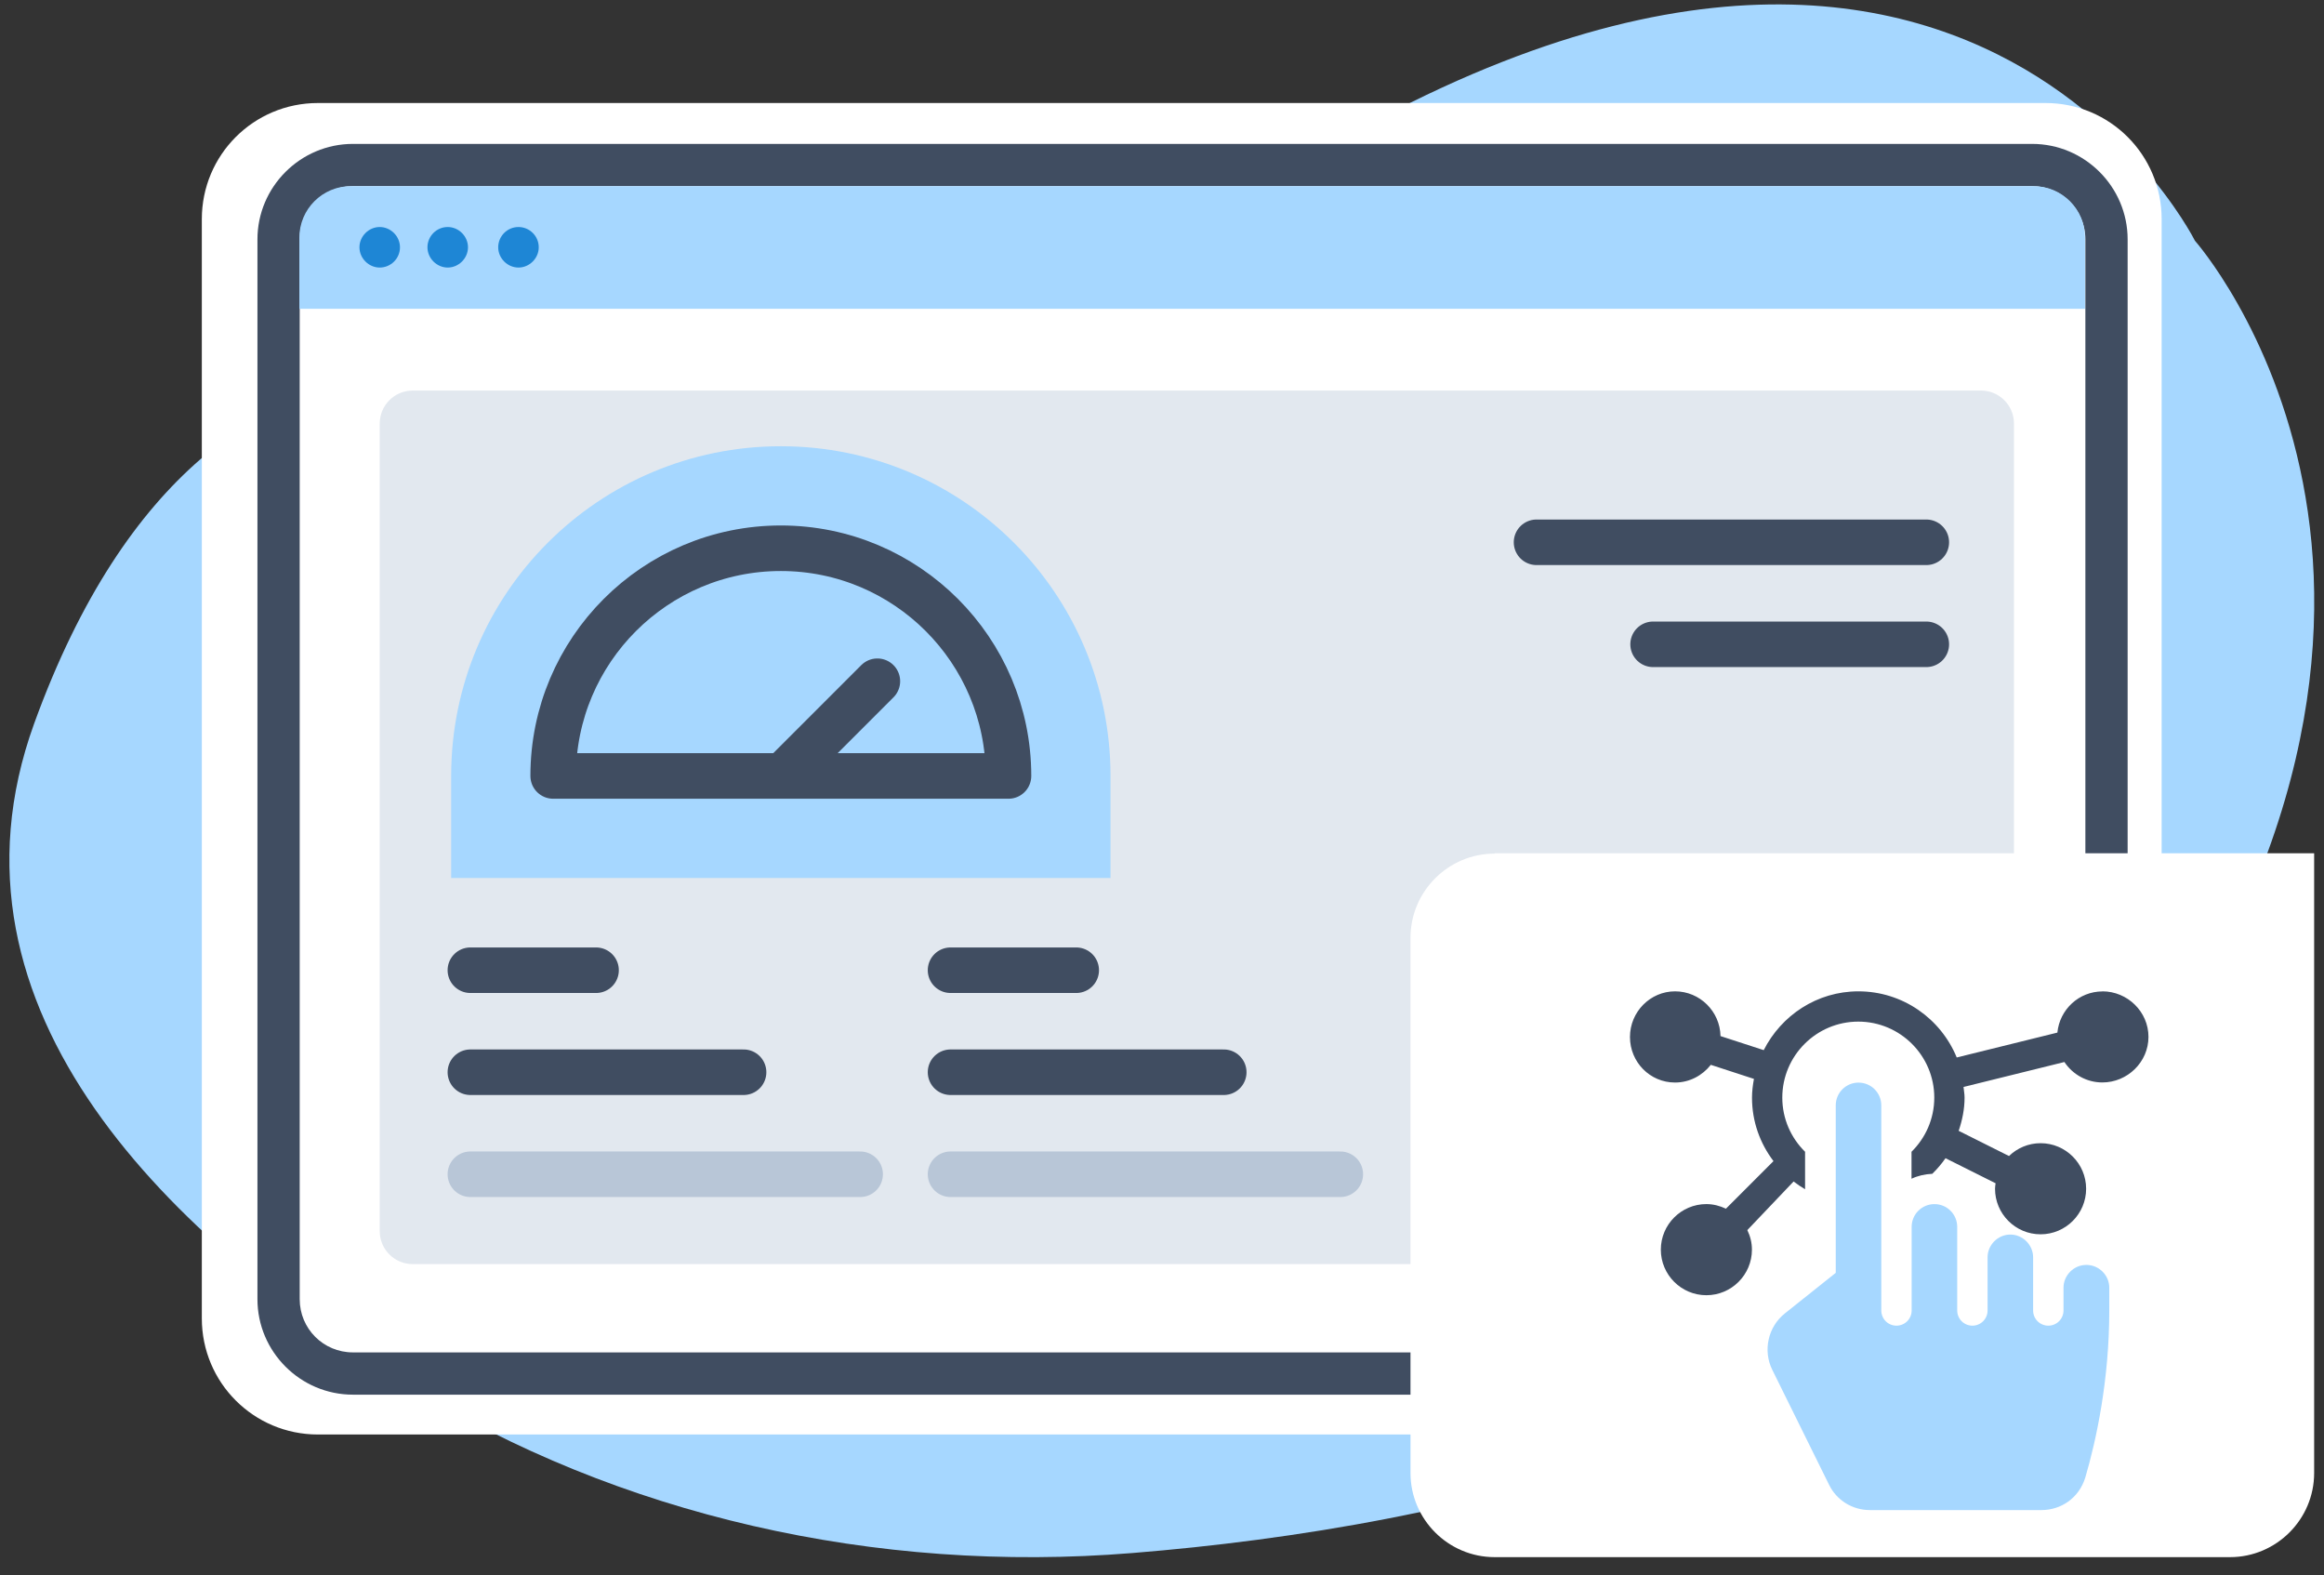
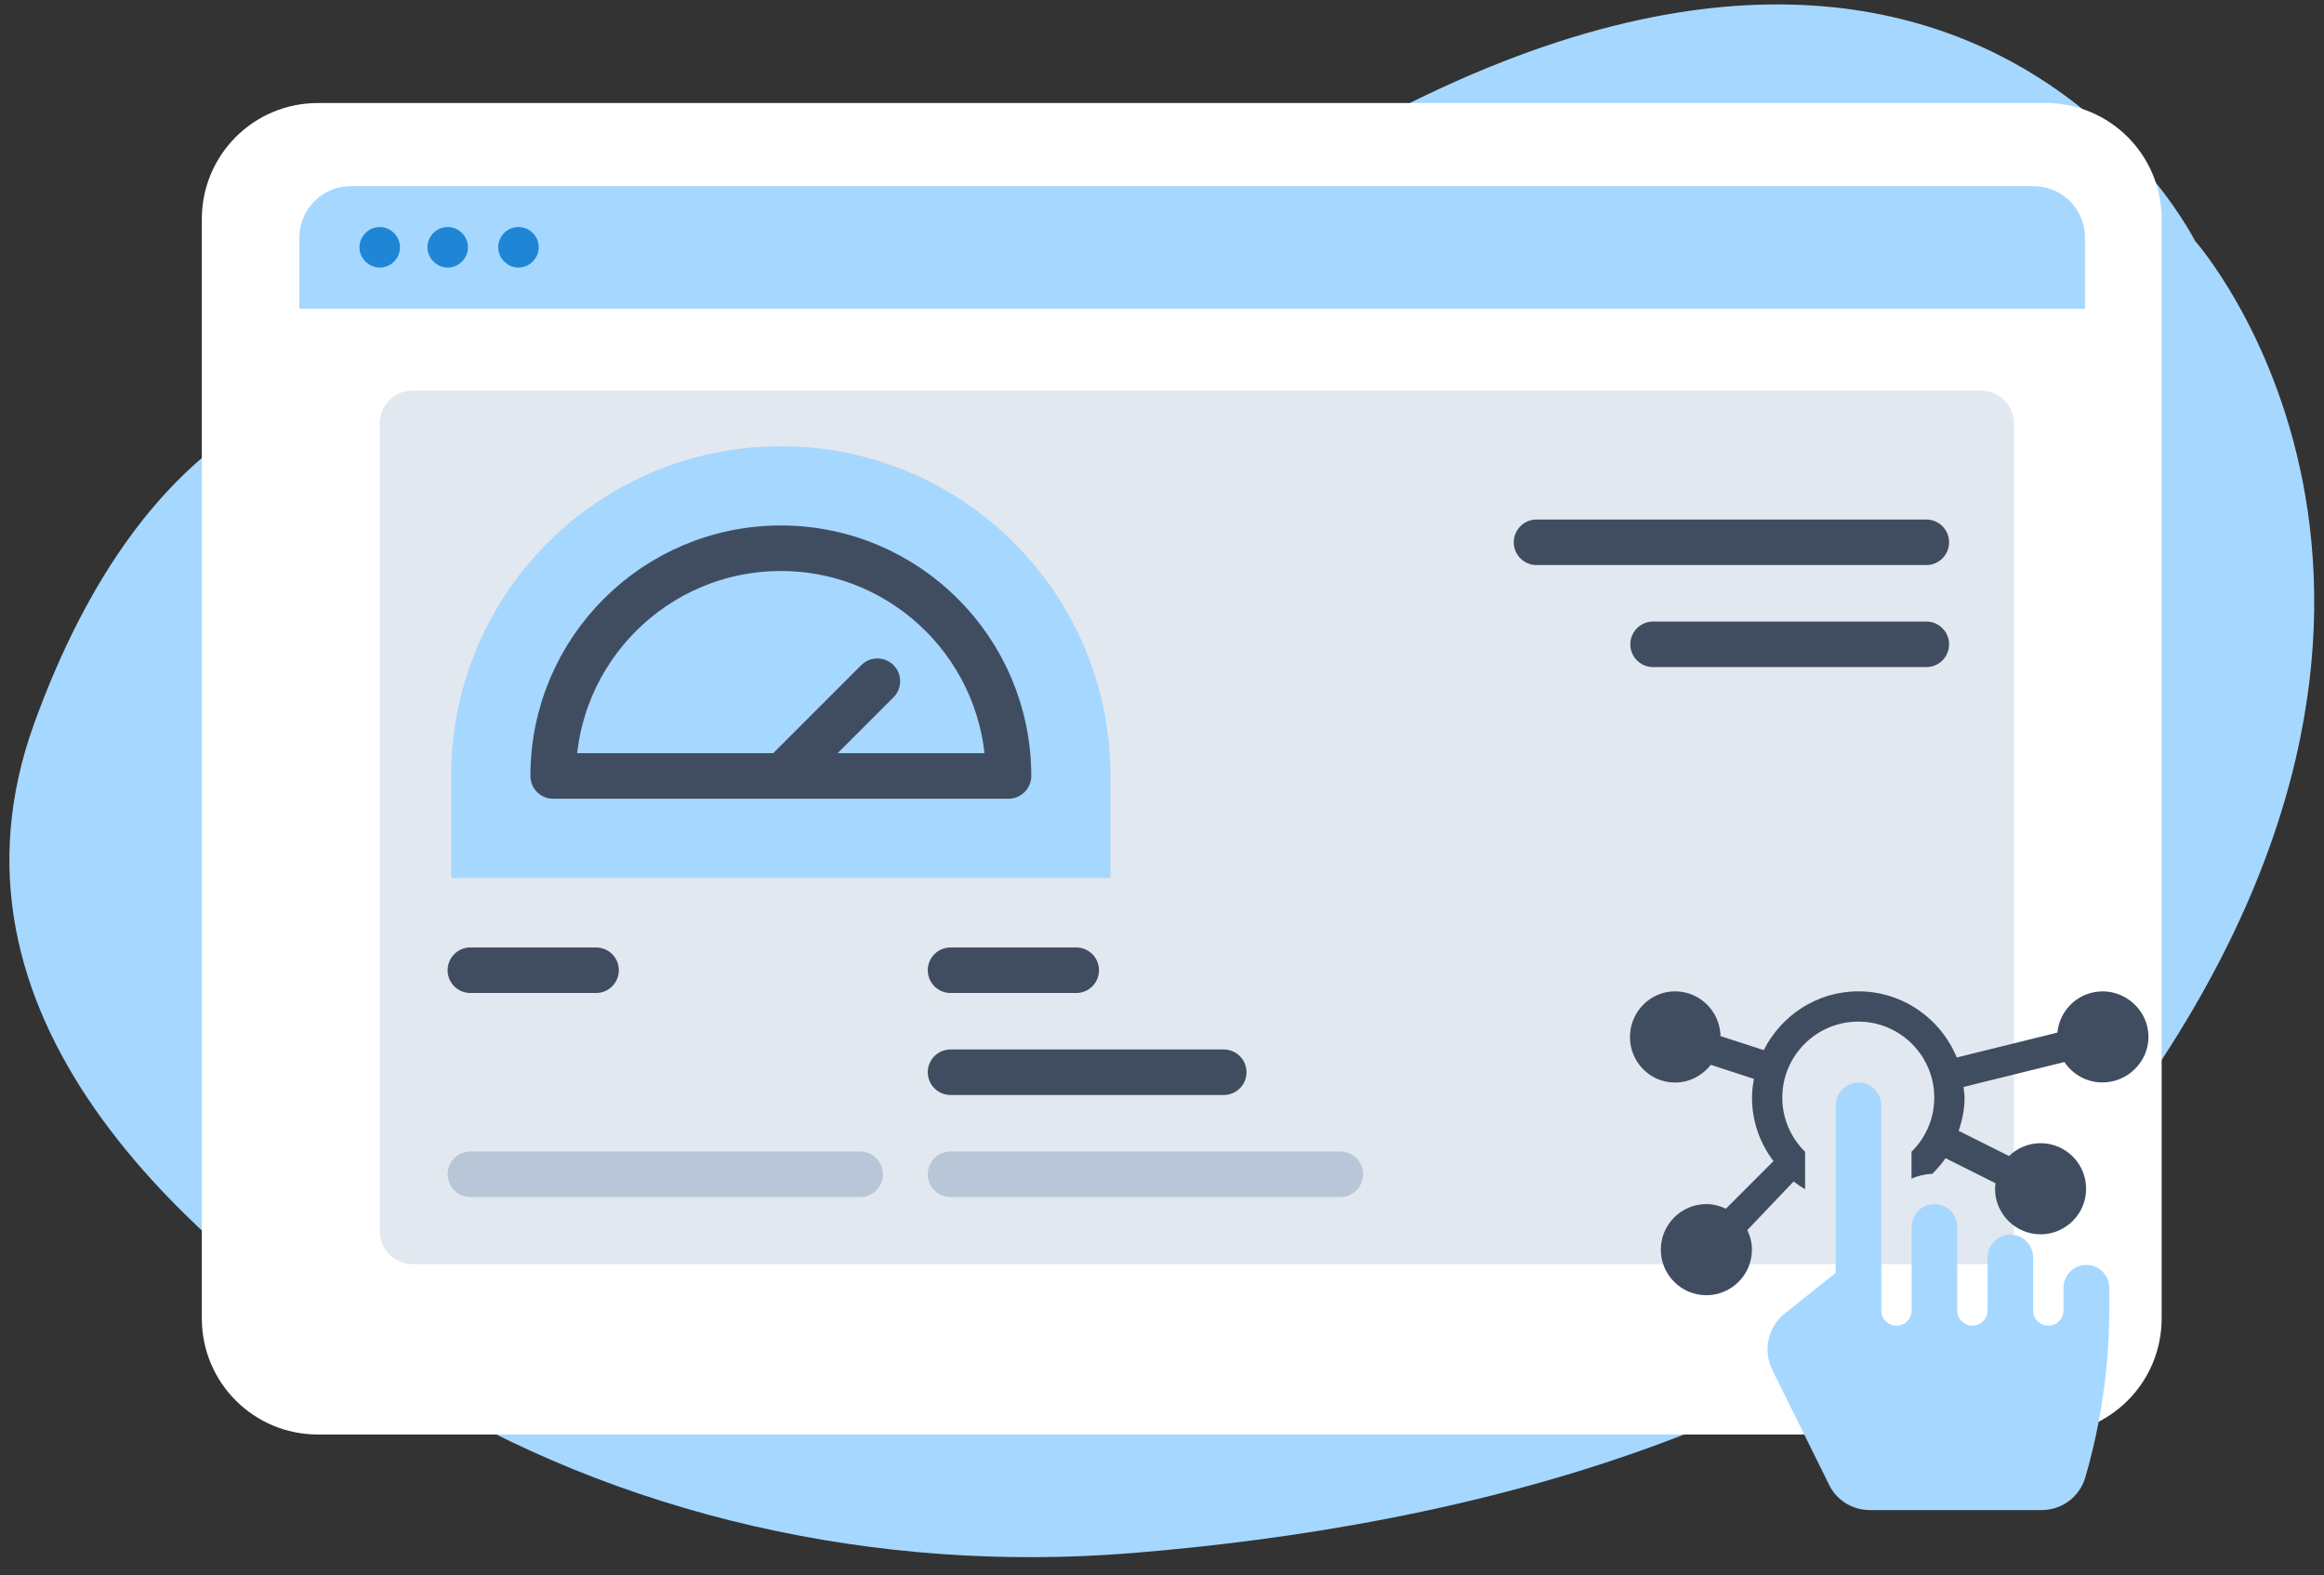
<svg xmlns="http://www.w3.org/2000/svg" width="121" height="82" viewBox="0 0 121 82" fill="none">
  <rect x="0" y="0" width="121" height="82" fill="#333333" stroke="none" />
  <g clip-path="url(#clip0_393_1310)">
    <g clip-path="url(#clip1_393_1310)">
      <g clip-path="url(#clip2_393_1310)">
        <path fill-rule="evenodd" clip-rule="evenodd" d="M31.108 21.278C31.108 21.278 11.402 11.156 1.781 37.658C-3.673 52.698 9.149 64.626 21.273 72.136C32.199 78.896 45.594 81.936 58.97 80.845C75.547 79.504 98.437 74.551 110.419 58.242C130.554 30.845 114.281 12.533 114.281 12.533C114.281 12.533 99.439 -17.206 57.253 15.788C57.253 15.788 45.236 25.659 31.108 21.278Z" fill="#A6D7FF" />
        <path fill-rule="evenodd" clip-rule="evenodd" d="M106.502 74.676H16.552C13.208 74.676 10.508 71.976 10.508 68.632V11.407C10.508 8.063 13.208 5.363 16.552 5.363H106.502C109.846 5.363 112.547 8.063 112.547 11.407V68.632C112.547 71.976 109.846 74.676 106.502 74.676Z" fill="white" />
-         <path d="M105.804 72.602H18.376C15.64 72.602 13.404 70.367 13.404 67.63V12.462C13.404 9.726 15.64 7.491 18.376 7.491H105.804C108.54 7.491 110.776 9.726 110.776 12.462V67.63C110.776 70.367 108.54 72.602 105.804 72.602ZM18.376 9.69C16.838 9.69 15.604 10.924 15.604 12.462V67.63C15.604 69.168 16.838 70.402 18.376 70.402H105.804C107.342 70.402 108.576 69.168 108.576 67.63V12.462C108.576 10.924 107.342 9.69 105.804 9.69H18.376Z" fill="#404D61" />
        <path fill-rule="evenodd" clip-rule="evenodd" d="M105.894 9.69H18.268C16.784 9.69 15.586 10.888 15.586 12.372V16.074H108.558V12.372C108.558 10.888 107.36 9.69 105.876 9.69H105.894Z" fill="#A6D7FF" />
        <path fill-rule="evenodd" clip-rule="evenodd" d="M20.825 12.873C20.825 13.463 20.342 13.928 19.77 13.928C19.198 13.928 18.715 13.445 18.715 12.873C18.715 12.301 19.198 11.818 19.77 11.818C20.342 11.818 20.825 12.301 20.825 12.873ZM23.311 11.818C22.721 11.818 22.256 12.301 22.256 12.873C22.256 13.445 22.738 13.928 23.311 13.928C23.883 13.928 24.366 13.445 24.366 12.873C24.366 12.301 23.883 11.818 23.311 11.818ZM26.995 11.818C26.404 11.818 25.939 12.301 25.939 12.873C25.939 13.445 26.422 13.928 26.995 13.928C27.567 13.928 28.05 13.445 28.05 12.873C28.05 12.283 27.567 11.818 26.995 11.818Z" fill="#1E86D5" />
        <path opacity="0.4" d="M103.141 20.331H21.488C20.54 20.331 19.771 21.099 19.771 22.047V64.09C19.771 65.038 20.54 65.806 21.488 65.806H103.141C104.089 65.806 104.858 65.038 104.858 64.09V22.047C104.858 21.099 104.089 20.331 103.141 20.331Z" fill="#B8C6D7" />
        <path fill-rule="evenodd" clip-rule="evenodd" d="M57.914 45.705H23.49V40.394C23.49 30.911 31.172 23.23 40.655 23.23C50.138 23.23 57.819 30.911 57.819 40.394V45.705H57.914Z" fill="#A6D7FF" />
        <path d="M40.844 40.3L45.681 35.463M40.655 40.394H52.508C52.508 33.851 47.198 28.54 40.655 28.54C34.111 28.54 28.801 33.851 28.801 40.394H40.655Z" stroke="#404D61" stroke-width="2.371" stroke-linecap="round" stroke-linejoin="round" />
        <path d="M69.784 61.128H49.49" stroke="#B8C6D7" stroke-width="2.371" stroke-linecap="round" stroke-linejoin="round" />
        <path d="M44.784 61.128H24.49" stroke="#B8C6D7" stroke-width="2.371" stroke-linecap="round" stroke-linejoin="round" />
        <path d="M56.034 50.507H49.49" stroke="#404D61" stroke-width="2.371" stroke-linecap="round" stroke-linejoin="round" />
        <path d="M31.034 50.507H24.49" stroke="#404D61" stroke-width="2.371" stroke-linecap="round" stroke-linejoin="round" />
        <path d="M63.715 55.817H49.49" stroke="#404D61" stroke-width="2.371" stroke-linecap="round" stroke-linejoin="round" />
-         <path d="M38.715 55.817H24.49" stroke="#404D61" stroke-width="2.371" stroke-linecap="round" stroke-linejoin="round" />
-         <path d="M77.819 44.418H120.487V76.679C120.487 79.093 118.52 81.06 116.106 81.06H77.819C75.405 81.06 73.438 79.093 73.438 76.679V48.817C73.438 46.403 75.405 44.436 77.819 44.436V44.418Z" fill="white" />
        <path d="M100.294 28.23H80M100.294 33.541H86.069" stroke="#404D61" stroke-width="2.371" stroke-linecap="round" stroke-linejoin="round" />
      </g>
    </g>
    <g clip-path="url(#clip3_393_1310)">
      <path d="M109.468 51.61C108.236 51.61 107.236 52.556 107.118 53.754L101.878 55.049C101.05 53.031 99.07 51.606 96.757 51.606C94.6 51.606 92.745 52.859 91.829 54.667L89.579 53.935C89.554 52.648 88.502 51.606 87.212 51.606C85.921 51.606 84.865 52.674 84.865 53.981C84.865 55.289 85.904 56.353 87.212 56.353C87.969 56.353 88.637 55.987 89.074 55.432L91.32 56.164C91.261 56.483 91.219 56.807 91.219 57.144C91.219 58.388 91.639 59.523 92.337 60.444L89.861 62.921C89.55 62.774 89.209 62.681 88.843 62.681C87.535 62.681 86.472 63.745 86.472 65.053C86.472 66.361 87.535 67.425 88.843 67.425C90.151 67.425 91.215 66.361 91.215 65.053C91.215 64.687 91.126 64.347 90.975 64.035L93.385 61.504C93.574 61.651 93.775 61.786 93.982 61.908V59.957C93.25 59.238 92.796 58.241 92.796 57.139C92.796 54.957 94.57 53.182 96.753 53.182C98.935 53.182 100.709 54.957 100.709 57.139C100.709 58.241 100.255 59.238 99.524 59.957V61.361C99.852 61.206 100.222 61.121 100.604 61.105C100.861 60.856 101.092 60.583 101.294 60.293L103.901 61.597C103.888 61.693 103.872 61.786 103.872 61.883C103.872 63.19 104.935 64.254 106.243 64.254C107.551 64.254 108.615 63.19 108.615 61.883C108.615 60.575 107.551 59.511 106.243 59.511C105.604 59.511 105.028 59.767 104.599 60.179L101.979 58.867C102.164 58.321 102.286 57.745 102.286 57.139C102.286 56.95 102.249 56.769 102.232 56.584L107.484 55.285C107.908 55.924 108.636 56.349 109.46 56.349C110.768 56.349 111.861 55.285 111.861 53.977C111.861 52.669 110.772 51.606 109.46 51.606L109.468 51.61Z" fill="#404D61" />
      <path d="M108.622 65.848C107.975 65.848 107.437 66.386 107.437 67.034V68.22C107.437 68.657 107.083 69.01 106.646 69.01C106.209 69.01 105.855 68.657 105.855 68.22V65.453C105.855 64.805 105.317 64.267 104.67 64.267C104.022 64.267 103.484 64.805 103.484 65.453V68.22C103.484 68.657 103.131 69.01 102.693 69.01C102.256 69.01 101.903 68.657 101.903 68.22V63.867C101.903 63.212 101.373 62.682 100.717 62.682C100.061 62.682 99.531 63.212 99.531 63.867V68.22C99.531 68.657 99.178 69.01 98.741 69.01C98.303 69.01 97.95 68.657 97.95 68.22V57.543C97.95 56.887 97.42 56.357 96.764 56.357C96.108 56.357 95.579 56.887 95.579 57.543V66.26L92.921 68.379C92.051 69.077 91.781 70.309 92.273 71.306L95.234 77.298C95.629 78.105 96.453 78.61 97.353 78.61H106.293C107.273 78.61 108.231 78.017 108.572 76.915C109.14 74.985 109.821 71.84 109.821 68.22V67.034C109.821 66.386 109.283 65.848 108.635 65.848H108.622Z" fill="#A6D7FF" />
    </g>
  </g>
  <defs>
    <clipPath id="clip0_393_1310">
      <rect width="120" height="80.83" fill="white" transform="translate(0.49 0.23)" />
    </clipPath>
    <clipPath id="clip1_393_1310">
      <rect width="120" height="80.83" fill="white" transform="translate(0.49 0.23)" />
    </clipPath>
    <clipPath id="clip2_393_1310">
      <rect width="119.993" height="80.83" fill="white" transform="translate(0.494 0.23)" />
    </clipPath>
    <clipPath id="clip3_393_1310">
      <rect width="27" height="27" fill="white" transform="translate(84.865 51.61)" />
    </clipPath>
  </defs>
</svg>